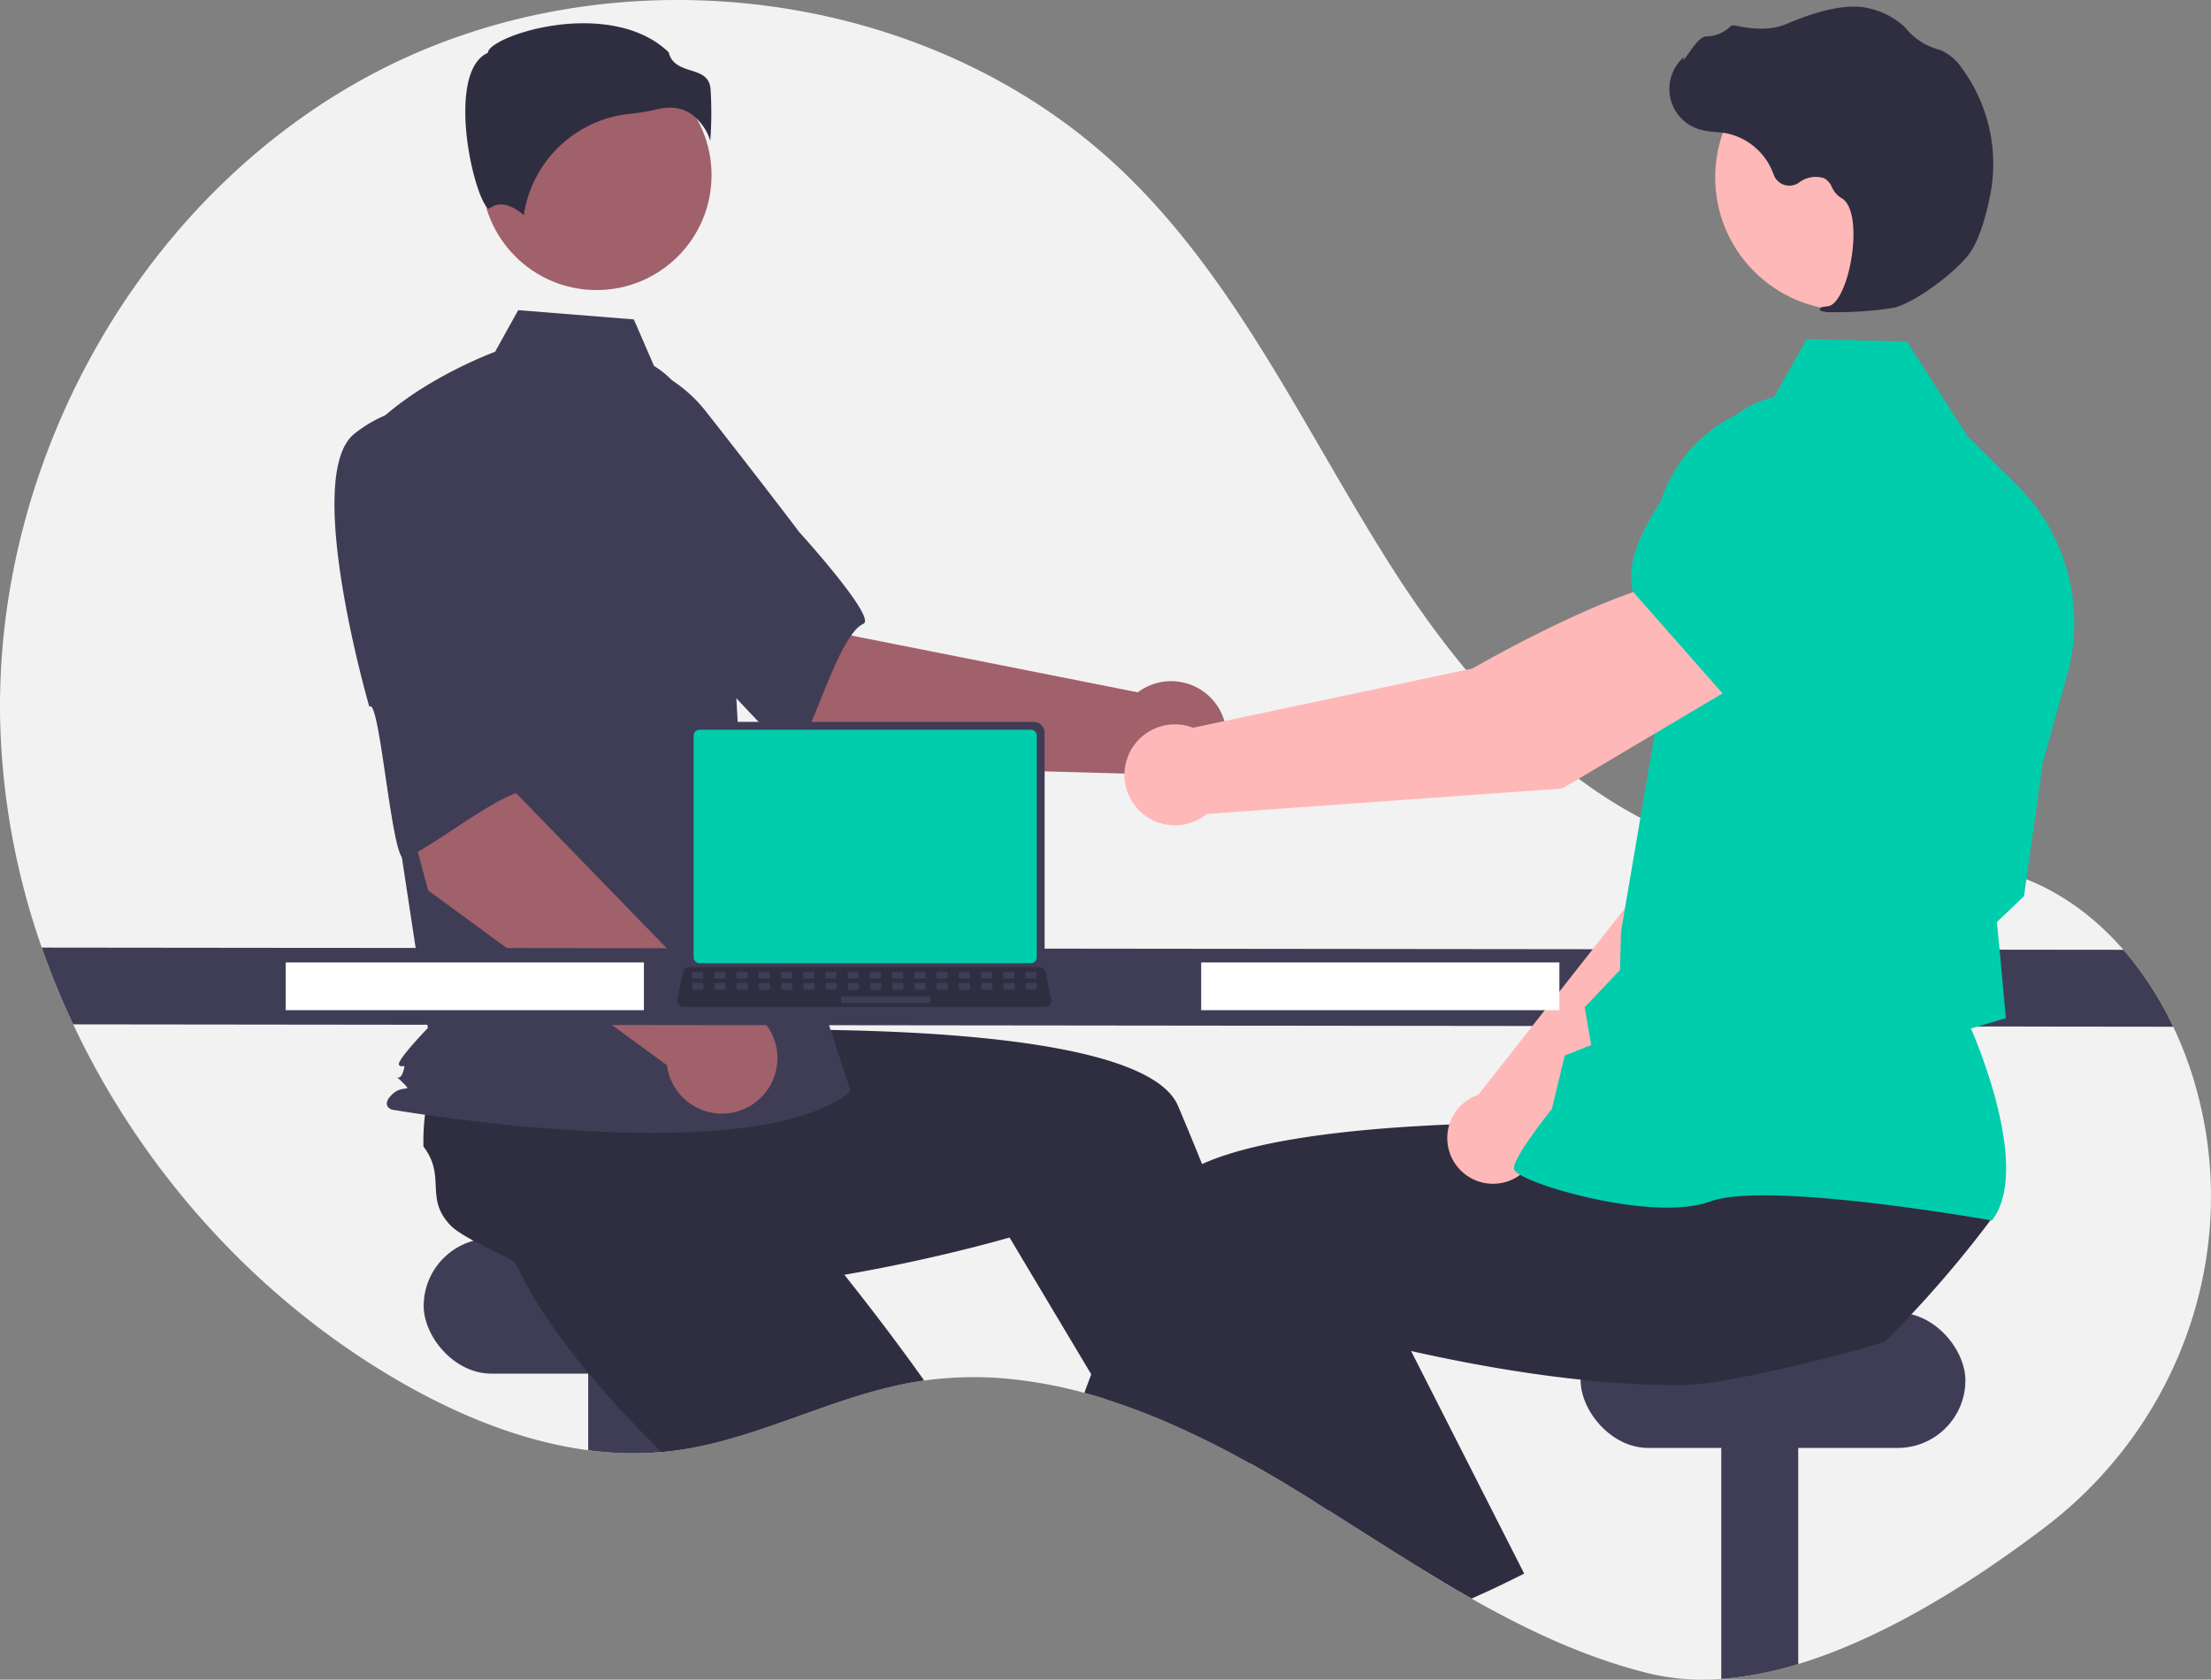
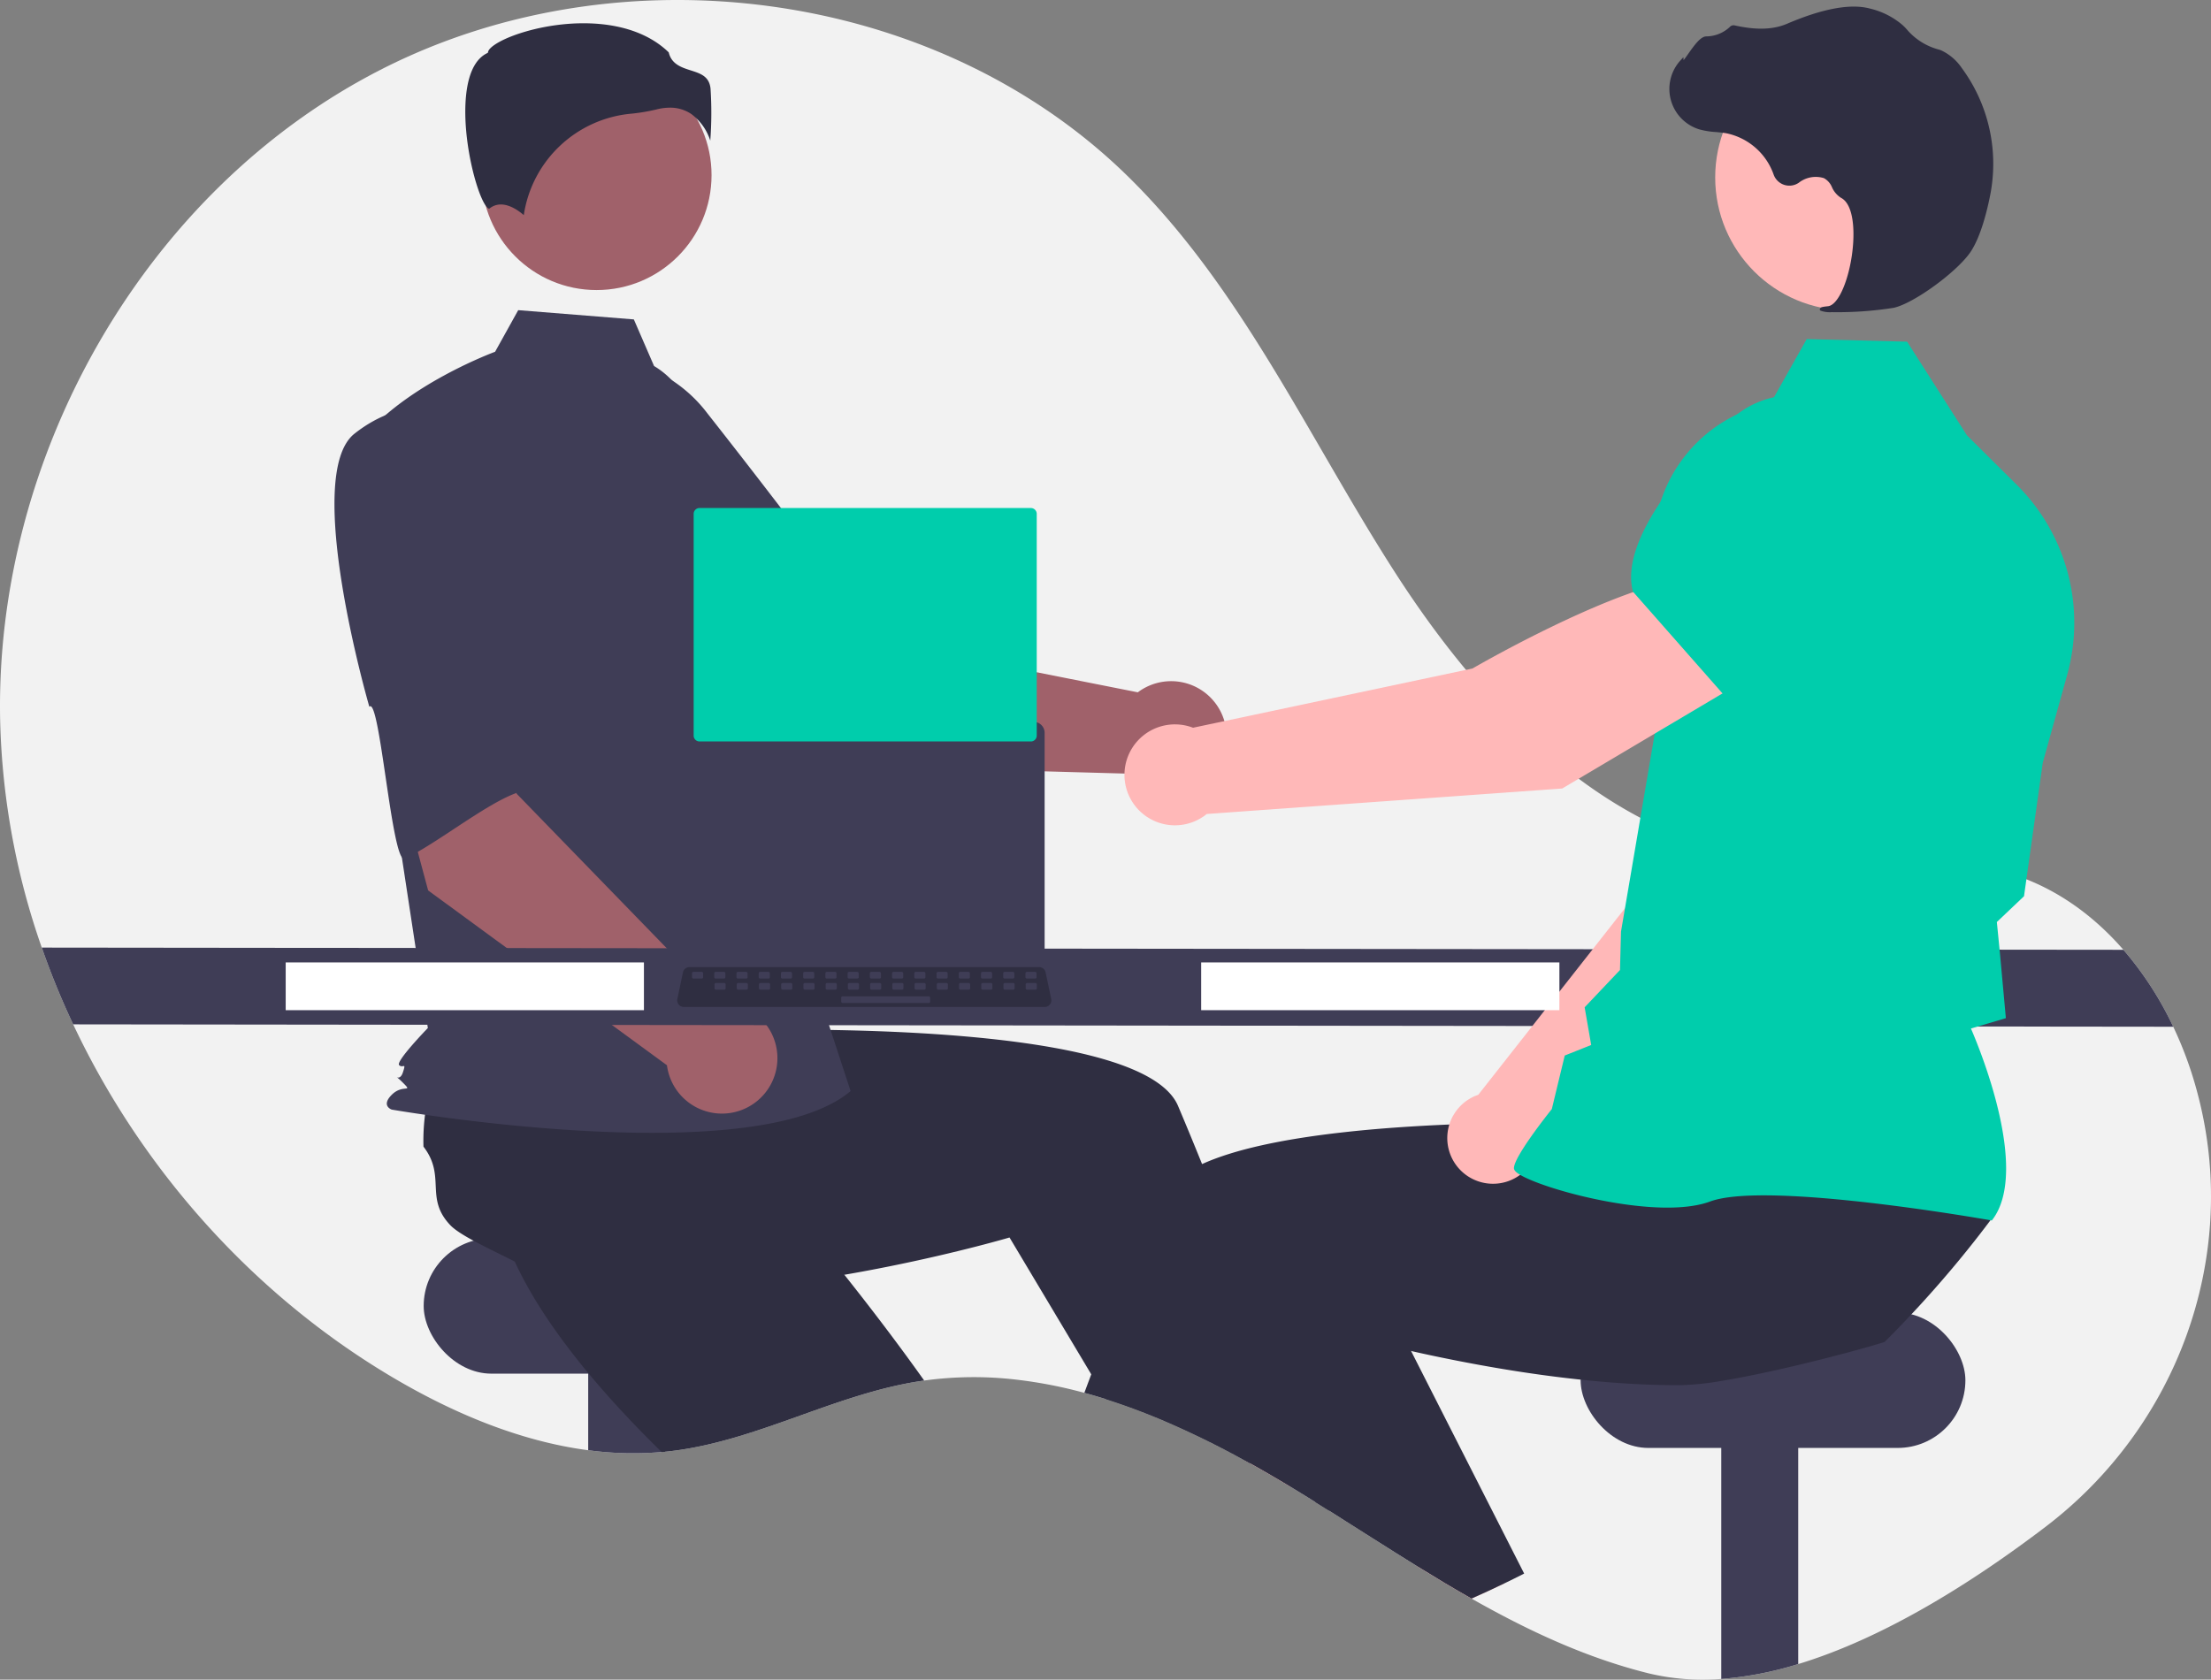
<svg xmlns="http://www.w3.org/2000/svg" width="833.222" height="633.11" data-name="Layer 1">
  <rect width="100%" height="100%" fill="#808080" stroke="none" />
  <path fill="#f2f2f2" d="M770.925 575.462c-27.3 20.79-60.56 41.85-93.26 51.78a132.151 132.151 0 0 1-29 5.61 87.682 87.682 0 0 1-27.45-2.13c-23.6-5.87-45.49-16.15-66.67-28.16-6.92-3.93-13.76-8.04-20.56-12.24-11.1-6.86-22.09-13.96-33.11-20.89-1.65-1.05-3.29-2.08-4.94-3.1h-.01q-3.99-2.505-8-4.94c-.47-.29-.94-.57-1.42-.86q-7.575-4.59-15.41-8.97c-.64-.35-1.28-.71-1.92-1.06a337.758 337.758 0 0 0-31.12-15.23c-6.98-2.94-14.05-5.59-21.19-7.85h-.01c-2.73-.86-5.47-1.67-8.22-2.41a172.032 172.032 0 0 0-25.14-4.92 137.46 137.46 0 0 0-35.21.28c-.79.11-1.57.22-2.36.35-31.6 5.06-60.44 22.12-92.18 26.14-1.03.13-2.05.25-3.08.34-.44.04-.88.09-1.32.12a126.185 126.185 0 0 1-27.68-.68c-25.63-3.38-50.59-13.87-73.06-27.09-52.53-30.91-95.13-78.42-121.03-133.44a297.454 297.454 0 0 1-11.83-28.93 278.47 278.47 0 0 1-15.67-84.85c-2.43-100.36 54.6-201.05 144.14-246.44 89.55-45.39 207.35-30.38 279.57 39.35 43.81 42.3 69.16 99.62 102.13 150.83 32.97 51.2 79.83 100.11 140.27 107.57 30.79 3.8 63.01-3.55 92.52 6.01 16.34 5.3 30.28 15.44 41.51 28.36a127.185 127.185 0 0 1 18.78 29 141.927 141.927 0 0 1 8.73 23.54c.41 1.49.79 2.98 1.16 4.47 14.7 60.04-8.79 122.98-57.96 160.44z" />
  <rect width="145" height="51" x="159.665" y="466.772" fill="#3f3d56" rx="25.5" />
  <path fill="#3f3d56" d="M250.665 504.772v42.43a125.553 125.553 0 0 1-29-.56v-41.87z" />
  <path fill="#2f2e41" d="M348.285 520.372c-.79.11-1.57.22-2.36.35-31.6 5.06-60.44 22.12-92.18 26.14-1.03.13-2.05.25-3.08.34-.44.04-.88.09-1.32.12-7.75-7.59-15.5-15.67-22.78-24.04-3.95-4.53-7.77-9.15-11.36-13.83-9.32-12.08-17.22-24.5-22.44-36.7.53-5.85-3.11-19.38-4.85-29.74l-.01-.01c-.74-4.35-1.14-8.13-.77-10.56 2.12-14.02 13.57-12.41 17.09-26.15a77.5 77.5 0 0 1 10.11-7.11c.59-.35 1.19-.7 1.81-1.05l38.2-26.4 14.6 14.32 22.22 21.8 24.08 23.61-20.44 20.65s17.08 19.69 37.05 45.94c5.36 7.05 10.93 14.58 16.43 22.32z" />
  <path fill="#3f3d56" d="M677.665 504.772v122.47a132.151 132.151 0 0 1-29 5.61v-128.08z" />
  <rect width="145" height="51" x="595.665" y="494.772" fill="#3f3d56" rx="25.5" />
  <path fill="#ffb6b6" d="M486.505 560.532q-7.575-4.59-15.41-8.97c-.64-.35-1.28-.71-1.92-1.06l3.44-1.47 9.28-3.99.09-.04.1.34z" />
  <path fill="#2f2e41" d="M500.875 569.432c-1.65-1.05-3.29-2.08-4.94-3.1h-.01q-3.99-2.505-8-4.94c-.47-.29-.94-.57-1.42-.86q-7.575-4.59-15.41-8.97c-.64-.35-1.28-.71-1.92-1.06a337.758 337.758 0 0 0-31.12-15.23c-6.98-2.94-14.05-5.59-21.19-7.85h-.01l-5.61-9.39-25.25-42.29-5.55-9.29s-18.93 5.6-45.72 10.97c-9.75 1.96-20.53 3.88-31.84 5.5-12.09 1.72-24.77 3.09-37.37 3.75-6.01.32-12 .48-17.9.43-15.25-.1-29.9-1.53-42.73-4.93-4.28-4.02-17.18-9.49-26.42-14.5h-.01c-3.88-2.1-7.1-4.11-8.79-5.9-9.74-10.3-1.42-18.33-10.08-29.57a78.018 78.018 0 0 1 .63-12.34c.09-.68.18-1.37.29-2.07l2.73-46.36 20.28-2.68 30.86-4.08 33.43-4.42 3.68 28.82s26.03-1.32 59.01-.88c52.97.72 123.85 6 133.45 28.66.9 2.13 1.8 4.28 2.7 6.43q3.21 7.71 6.36 15.5c7.61 18.8 14.87 37.78 21.5 55.72 4.12 11.16 8 21.92 11.57 31.99a2794.653 2794.653 0 0 1 13.98 40.5c.28.83.55 1.65.82 2.44z" />
  <path fill="#a0616a" d="m314.32 288.545-64.056-54.402 41.675-42.176 29.075 47.623 107.774 21.367a20.9 20.9 0 1 1-2.97 30.678z" />
  <path fill="#3f3d56" d="M193.653 162.647c-7.402 24.083 63.1 81.52 63.1 81.52.783-5.782 40.756 44.073 43.475 39.558 7.73-12.832 16.234-44.552 25.157-48.606 5.103-2.318-24.17-34.543-24.17-34.543s-14.933-19.756-34.65-44.794a53.412 53.412 0 0 0-47.083-20.962s-18.426 3.744-25.829 27.827z" />
  <circle cx="224.825" cy="66.009" r="43.324" fill="#a0616a" />
  <path fill="#3f3d56" d="M246.487 137.967c9.334 5.55 14.917 15.744 18.122 26.119a247.516 247.516 0 0 1 10.637 59.137l3.385 60.09 41.926 127.947c-36.336 30.746-172.919 6.987-172.919 6.987s-4.192-1.397 0-5.59 8.275-.478 4.082-4.67-1.302.478.095-3.715 0-1.398-1.397-2.795 10.819-13.976 10.819-13.976l-11.18-73.443-13.976-148.14c16.77-20.963 50.498-33.32 50.498-33.32l8.715-15.687 43.574 3.485z" />
  <path fill="#2f2e41" d="M260.54 42.992a20.078 20.078 0 0 1 7.132 10.02 141.018 141.018 0 0 0 .093-19.66c-.511-4.601-3.75-5.636-7.5-6.835-3.388-1.083-7.219-2.307-8.25-6.774-13.618-13.248-37.325-12.58-53.55-7.959-8.927 2.543-14.064 5.81-14.524 7.724l-.095.394-.363.182c-6.881 3.44-8.22 14.306-8.132 22.815.167 16.031 5.703 34.239 8.82 35.718.166.078.208.048.28-.012 4.694-3.752 10.423.285 12.94 2.48a45.059 45.059 0 0 1 40.346-38.22 70.703 70.703 0 0 0 9.725-1.63 20.472 20.472 0 0 1 4.967-.652 14.137 14.137 0 0 1 8.11 2.409z" />
  <path fill="#00cdac" d="m205.949 353.817-13.253-6.787a3.632 3.632 0 0 1 3.276-6.397l13.253 6.787a3.632 3.632 0 0 1-3.276 6.397z" />
  <path fill="#a0616a" d="m161.346 335.633-21.801-81.162 58.259-11.029-3.133 55.71 76.547 78.818a20.9 20.9 0 1 1-19.875 23.558z" />
  <path fill="#3f3d56" d="M133.583 163.471c-19.775 15.612 5.607 102.935 5.607 102.935 3.93-4.312 8.496 59.425 13.3 57.255 13.65-6.168 38.672-27.438 48.318-25.704 5.516.991-.263-42.16-.263-42.16s-1.063-24.741-3.061-56.548a53.412 53.412 0 0 0-26.836-44.001s-17.29-7.388-37.065 8.223zm685.412 223.541-791.42-.9a297.454 297.454 0 0 1-11.83-28.93l784.47.83a127.185 127.185 0 0 1 18.78 29z" />
  <path fill="#ffb6b6" d="M566.925 596.832q-6.135 2.97-12.38 5.73c-6.92-3.93-13.76-8.04-20.56-12.24l25.22-11.08z" />
  <path fill="#2f2e41" d="M750.805 459.032q-6.15 8.25-12.69 16.17-6.03 7.305-12.38 14.33c-1.75 1.94-3.52 3.87-5.33 5.78q-4.995 5.355-10.21 10.53c-6.26 1.97-18.94 5.44-32.53 8.68-9.89 2.35-20.26 4.58-29 6a104.486 104.486 0 0 1-14.81 1.58c-5.9.05-11.89-.11-17.9-.43-6.78-.36-13.57-.92-20.28-1.64-17.45-1.83-34.35-4.68-48.93-7.61-5.34-1.06-10.36-2.14-14.98-3.19-8.75-1.97-16.07-3.81-21.37-5.21-5.97-1.56-9.37-2.57-9.37-2.57l-14.95 25.04-7.76 12.99-5.7 9.55-1.52 2.53c-.64-.35-1.28-.71-1.92-1.06a337.758 337.758 0 0 0-31.12-15.23c-6.98-2.94-14.05-5.59-21.19-7.85h-.01c-2.73-.86-5.47-1.67-8.22-2.41q1.29-3.465 2.61-6.98 2.46-6.555 5.02-13.23c3.69-9.64 7.51-19.42 11.44-29.15 3.22-7.99 6.5-15.95 9.82-23.8 1.53-3.62 4.64-6.8 8.99-9.59a52.323 52.323 0 0 1 6.49-3.48c12.45-5.67 30.79-9.36 51-11.73 1.67-.19 3.35-.38 5.04-.56 16.73-1.76 34.48-2.67 51.08-3.09 8.31-.21 16.33-.29 23.79-.3q3.615 0 7.03.02h.01c6.15.03 11.81.12 16.79.22.97.02 1.91.05 2.83.07h.01c.62.01 1.23.03 1.83.04 10.89.28 17.57.62 17.57.62l2.59-20.32.53-4.1.5-3.9v-.01l.06-.49.41-.01 7.2-.14 60.52-1.18 33.06-.65-5.24 22.46-8.65 37.06c.88 5.86 30.14 1.27 29.84 6.24z" />
  <path fill="#2f2e41" d="M574.385 593.132c-2.47 1.26-4.96 2.5-7.46 3.7q-6.135 2.97-12.38 5.73c-6.92-3.93-13.76-8.04-20.56-12.24-11.1-6.86-22.09-13.96-33.11-20.89-1.65-1.05-3.29-2.08-4.94-3.1h-.01c-4.54-6.74-9.17-13.76-13.84-20.99-.07-.1-.13-.2-.19-.3q-1.8-2.76-3.58-5.56c-7.47-11.7-14.98-23.9-22.27-36.36l18.46-8.62 34.32-16.02 5.92-2.76 17.02 33.51 15.18 29.89 3.38 6.65z" />
  <path fill="#ffb8b8" d="m579.557 432.25 87.5-84.384 24.253-68.67-35.773-15.555c-18.374 17.601-38.236 72.424-38.236 72.424l-60.213 76.605c-.47.16-.937.331-1.4.535a17.231 17.231 0 1 0 23.87 19.045z" />
  <path fill="#00cdac" d="m645.471 271.308 45.376 14.405.17-.028c16.89-2.83 30.903-30.413 39.685-53.054a31.596 31.596 0 0 0-16.087-40.024 31.666 31.666 0 0 0-33.165 4.184l-23.3 19.04z" />
  <path fill="#00cdac" d="m750.623 460.045.265-.352c14.157-18.777-5.206-65.274-8.133-72.017l13.163-3.9-2.294-25.063-1.105-11.176 10.235-9.72.034-.248 7.039-50.092 9.21-33.154a73.285 73.285 0 0 0-18.96-71.535l-18.828-18.693-22.557-35.306-37.819-.977-13.6 24.16a55.141 55.141 0 0 0-44.103 55.178l1.28 64.315-13.57 79.688-.38 14.474-13.32 14.056 2.463 14.21-9.963 3.968-4.876 20.191c-1.862 2.33-14.156 17.87-14.268 22.203-.016.65.447 1.291 1.46 2.015 7.958 5.694 52.437 18.031 72.456 10.614 21.323-7.894 104.894 6.932 105.736 7.083z" />
  <circle cx="696.48" cy="66.885" r="50.104" fill="#ffb8b8" />
  <path fill="#2f2e41" d="M690.367 117.66a136.267 136.267 0 0 0 23.18-1.62c7.6-1.546 24.6-14.004 29.34-21.5 3.52-5.57 5.772-14.268 7.041-20.583a60.914 60.914 0 0 0-10.654-48.359 19.245 19.245 0 0 0-7.773-6.634 9.498 9.498 0 0 0-.854-.288 23.745 23.745 0 0 1-11.812-7.309 19.586 19.586 0 0 0-1.964-2.02 29.248 29.248 0 0 0-12.202-6.128c-7.254-1.941-17.752-.014-31.202 5.734-6.758 2.887-14.148 1.842-19.833.609a1.86 1.86 0 0 0-1.751.6 13.132 13.132 0 0 1-8.925 3.558c-2.032.089-4.164 2.902-6.74 6.571-.585.833-1.268 1.805-1.76 2.397l-.066-1.136-1.15 1.267a15.935 15.935 0 0 0 7.195 25.96 31.076 31.076 0 0 0 6.25.997c1.28.115 2.603.234 3.87.454a24.025 24.025 0 0 1 17.853 15.59 6.283 6.283 0 0 0 9.483 3.05 10.38 10.38 0 0 1 9.46-1.722 6.891 6.891 0 0 1 3.045 3.455 8.98 8.98 0 0 0 3.408 3.976c5.15 2.655 5.505 14.417 3.655 24.222-1.783 9.451-5.307 16.288-8.57 16.626-2.512.26-2.8.439-2.981.883l-.163.397.283.372a10.26 10.26 0 0 0 4.337.58z" />
  <path fill="#ffb8b8" d="m657.913 256.16-19.318-38.515c-28.041 1.915-83.695 34.337-83.695 34.337l-105.299 22.325a19.023 19.023 0 1 0 5.187 32.509l133.946-9.602z" />
  <path fill="#00cdac" d="m650.122 262.484 50.453-37.494 8.888-32.027a34.982 34.982 0 0 0-10.522-35.395 34.9 34.9 0 0 0-47.624 1.537c-18.986 18.951-40.641 45.39-35.99 63.723l.047.186z" />
  <path fill="#fff" d="M452.665 362.772h135v18h-135zm-345 0h135v18h-135z" />
  <path fill="#3f3d56" d="M258.429 276.21v85.704a4.122 4.122 0 0 0 4.119 4.12h127.004a4.122 4.122 0 0 0 4.12-4.12V276.21a4.124 4.124 0 0 0-4.12-4.114H262.548a4.124 4.124 0 0 0-4.12 4.114z" />
-   <path fill="#00cdac" d="M261.408 277.277v83.58a2.205 2.205 0 0 0 2.202 2.202h124.885a2.205 2.205 0 0 0 2.201-2.202v-83.58a2.206 2.206 0 0 0-2.2-2.206H263.61a2.206 2.206 0 0 0-2.202 2.206z" />
+   <path fill="#00cdac" d="M261.408 277.277a2.205 2.205 0 0 0 2.202 2.202h124.885a2.205 2.205 0 0 0 2.201-2.202v-83.58a2.206 2.206 0 0 0-2.2-2.206H263.61a2.206 2.206 0 0 0-2.202 2.206z" />
  <path fill="#2f2e41" d="M255.773 378.629a2.47 2.47 0 0 0 1.943.93h135.992a2.502 2.502 0 0 0 2.446-3.016l-2.11-10.027a2.507 2.507 0 0 0-1.559-1.818 2.425 2.425 0 0 0-.888-.168H259.819a2.425 2.425 0 0 0-.888.168 2.507 2.507 0 0 0-1.558 1.818l-2.111 10.027a2.5 2.5 0 0 0 .51 2.086z" />
  <rect width="4.188" height="2.513" x="569.832" y="499.781" fill="#3f3d56" rx=".488" transform="rotate(-180 480.231 434.315)" />
  <rect width="4.188" height="2.513" x="561.455" y="499.781" fill="#3f3d56" rx=".488" transform="rotate(-180 471.854 434.315)" />
  <rect width="4.188" height="2.513" x="553.078" y="499.781" fill="#3f3d56" rx=".488" transform="rotate(-180 463.477 434.315)" />
  <rect width="4.188" height="2.513" x="544.701" y="499.781" fill="#3f3d56" rx=".488" transform="rotate(-180 455.1 434.315)" />
  <rect width="4.188" height="2.513" x="536.324" y="499.781" fill="#3f3d56" rx=".488" transform="rotate(-180 446.723 434.315)" />
  <rect width="4.188" height="2.513" x="527.947" y="499.781" fill="#3f3d56" rx=".488" transform="rotate(-180 438.346 434.315)" />
  <rect width="4.188" height="2.513" x="519.57" y="499.781" fill="#3f3d56" rx=".488" transform="rotate(-180 429.97 434.315)" />
  <rect width="4.188" height="2.513" x="511.193" y="499.781" fill="#3f3d56" rx=".488" transform="rotate(-180 421.592 434.315)" />
  <rect width="4.188" height="2.513" x="502.816" y="499.781" fill="#3f3d56" rx=".488" transform="rotate(-180 413.215 434.315)" />
  <rect width="4.188" height="2.513" x="494.439" y="499.781" fill="#3f3d56" rx=".488" transform="rotate(-180 404.838 434.315)" />
  <rect width="4.188" height="2.513" x="486.062" y="499.781" fill="#3f3d56" rx=".488" transform="rotate(-180 396.461 434.315)" />
  <rect width="4.188" height="2.513" x="477.685" y="499.781" fill="#3f3d56" rx=".488" transform="rotate(-180 388.084 434.315)" />
  <rect width="4.188" height="2.513" x="469.308" y="499.781" fill="#3f3d56" rx=".488" transform="rotate(-180 379.708 434.315)" />
  <rect width="4.188" height="2.513" x="460.931" y="499.781" fill="#3f3d56" rx=".488" transform="rotate(-180 371.33 434.315)" />
  <rect width="4.188" height="2.513" x="452.554" y="499.781" fill="#3f3d56" rx=".488" transform="rotate(-180 362.954 434.315)" />
  <rect width="4.188" height="2.513" x="444.177" y="499.781" fill="#3f3d56" rx=".488" transform="rotate(-180 354.577 434.315)" />
  <rect width="4.188" height="2.513" x="569.931" y="503.97" fill="#3f3d56" rx=".488" transform="rotate(-180 480.33 438.504)" />
  <rect width="4.188" height="2.513" x="561.554" y="503.97" fill="#3f3d56" rx=".488" transform="rotate(-180 471.953 438.504)" />
  <rect width="4.188" height="2.513" x="553.177" y="503.97" fill="#3f3d56" rx=".488" transform="rotate(-180 463.576 438.504)" />
  <rect width="4.188" height="2.513" x="544.8" y="503.97" fill="#3f3d56" rx=".488" transform="rotate(-180 455.2 438.504)" />
  <rect width="4.188" height="2.513" x="536.423" y="503.97" fill="#3f3d56" rx=".488" transform="rotate(-180 446.822 438.504)" />
  <rect width="4.188" height="2.513" x="528.046" y="503.97" fill="#3f3d56" rx=".488" transform="rotate(-180 438.445 438.504)" />
  <rect width="4.188" height="2.513" x="519.669" y="503.97" fill="#3f3d56" rx=".488" transform="rotate(-180 430.068 438.504)" />
  <rect width="4.188" height="2.513" x="511.292" y="503.97" fill="#3f3d56" rx=".488" transform="rotate(-180 421.691 438.504)" />
  <rect width="4.188" height="2.513" x="502.915" y="503.97" fill="#3f3d56" rx=".488" transform="rotate(-180 413.314 438.504)" />
  <rect width="4.188" height="2.513" x="494.538" y="503.97" fill="#3f3d56" rx=".488" transform="rotate(-180 404.937 438.504)" />
  <rect width="4.188" height="2.513" x="486.161" y="503.97" fill="#3f3d56" rx=".488" transform="rotate(-180 396.56 438.504)" />
  <rect width="4.188" height="2.513" x="477.784" y="503.97" fill="#3f3d56" rx=".488" transform="rotate(-180 388.183 438.504)" />
  <rect width="4.188" height="2.513" x="469.407" y="503.97" fill="#3f3d56" rx=".488" transform="rotate(-180 379.806 438.504)" />
  <rect width="4.188" height="2.513" x="461.03" y="503.97" fill="#3f3d56" rx=".488" transform="rotate(-180 371.43 438.504)" />
  <rect width="4.188" height="2.513" x="452.653" y="503.97" fill="#3f3d56" rx=".488" transform="rotate(-180 363.053 438.504)" />
-   <rect width="4.188" height="2.513" x="444.276" y="503.97" fill="#3f3d56" rx=".488" transform="rotate(-180 354.676 438.504)" />
  <rect width="33.508" height="2.513" x="500.402" y="508.996" fill="#3f3d56" rx=".488" transform="rotate(-180 425.461 443.53)" />
</svg>